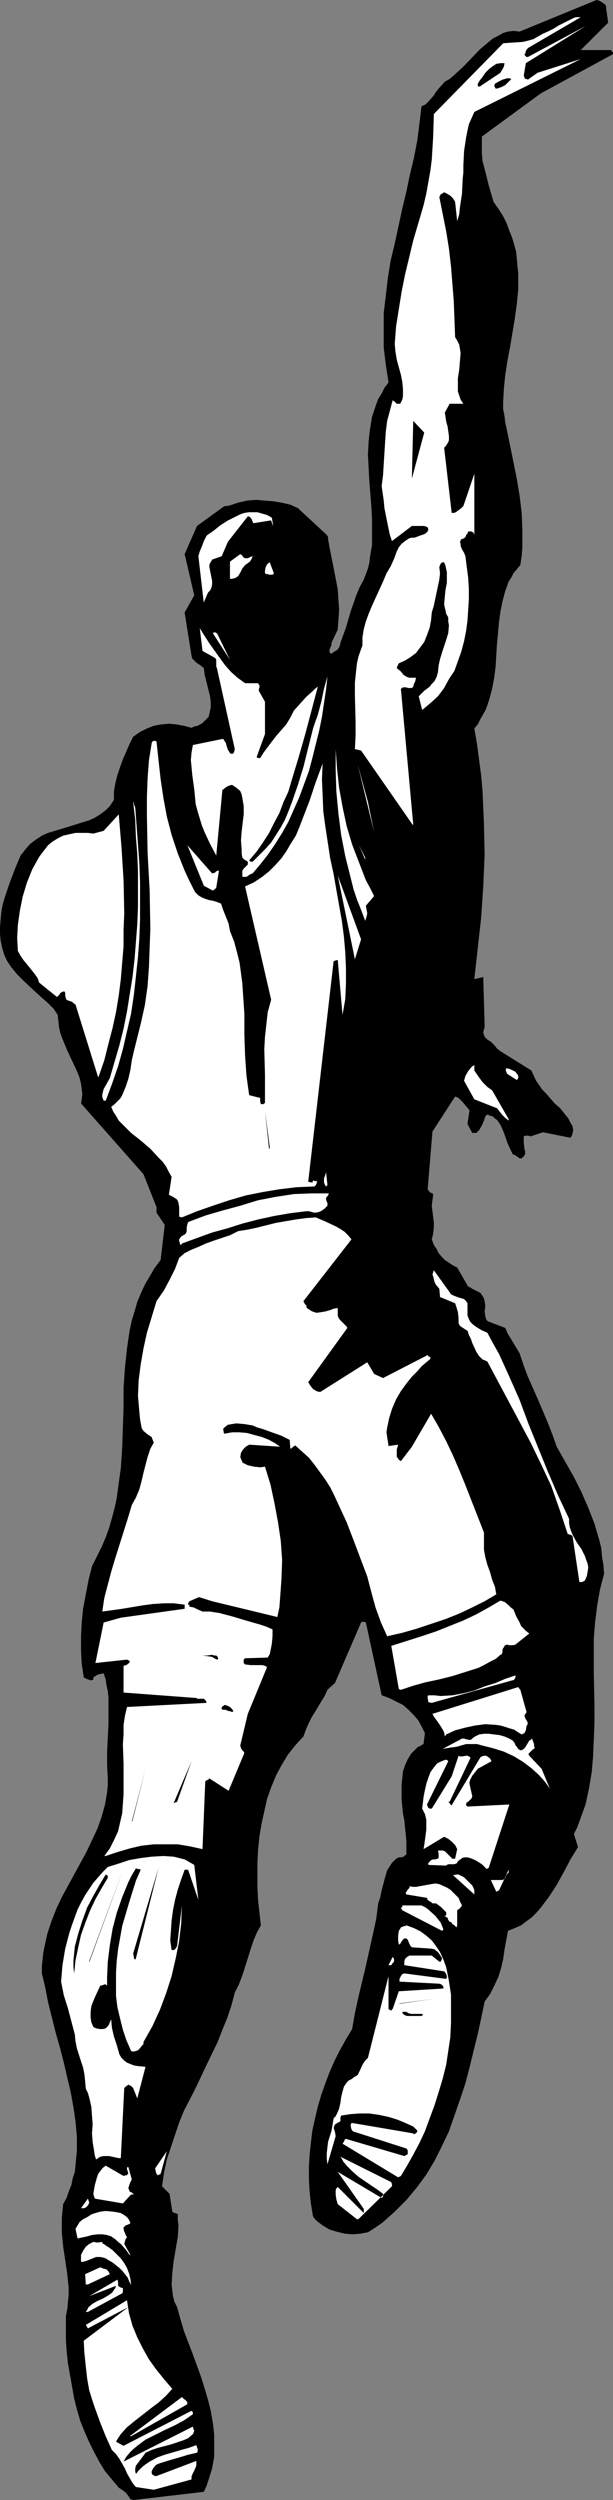
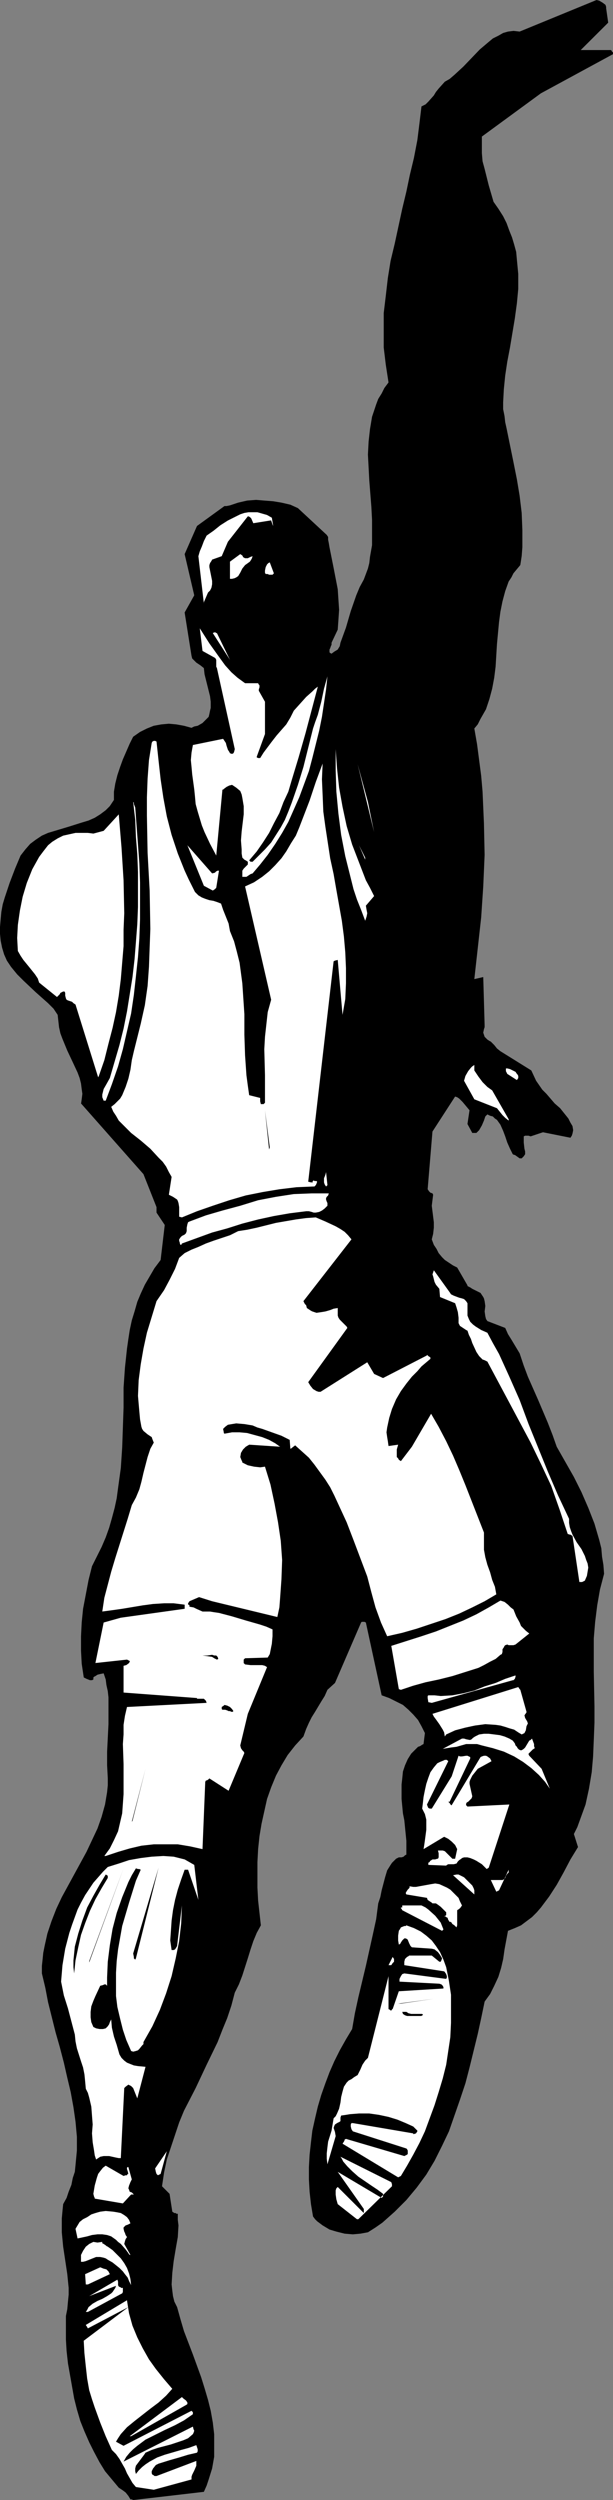
<svg xmlns="http://www.w3.org/2000/svg" xmlns:ns1="http://sodipodi.sourceforge.net/DTD/sodipodi-0.dtd" xmlns:ns2="http://www.inkscape.org/namespaces/inkscape" version="1.0" width="38.183mm" height="155.668mm" id="svg60" ns1:docname="Player 13.wmf">
  <rect width="100%" height="100%" fill="#808080" stroke="none" />
  <ns1:namedview id="namedview60" pagecolor="#ffffff" bordercolor="#000000" borderopacity="0.25" ns2:showpageshadow="2" ns2:pageopacity="0.0" ns2:pagecheckerboard="0" ns2:deskcolor="#d1d1d1" ns2:document-units="mm" />
  <defs id="defs1">
    <pattern id="WMFhbasepattern" patternUnits="userSpaceOnUse" width="6" height="6" x="0" y="0" />
  </defs>
  <path style="fill:#000000;fill-opacity:1;fill-rule:evenodd;stroke:none" d="m 31.351,588.353 16.645,-1.939 0.646,-1.454 0.485,-1.454 0.808,-2.585 0.485,-2.747 v -2.747 -2.585 l -0.323,-2.747 -0.485,-2.747 -0.646,-2.585 -0.808,-2.747 -0.808,-2.585 -1.939,-5.333 -2.101,-5.494 -0.808,-2.747 -0.808,-2.909 -0.646,-1.293 -0.323,-1.293 -0.162,-1.293 -0.162,-1.454 0.162,-2.747 0.323,-2.747 0.485,-2.909 0.485,-2.747 0.162,-2.747 -0.162,-1.293 v -1.454 h -0.323 l -0.162,-0.162 v 0 h -0.323 l -0.485,-0.323 -0.646,-4.201 -1.778,-1.778 0.485,-3.232 0.646,-3.07 0.97,-2.909 0.97,-2.909 0.97,-2.909 1.131,-2.747 2.747,-5.333 2.586,-5.494 2.586,-5.332 1.131,-2.909 1.131,-2.747 0.97,-2.909 0.808,-3.07 0.97,-1.939 0.808,-2.101 1.293,-4.04 0.646,-2.101 0.646,-1.939 0.808,-1.939 0.97,-1.778 -0.323,-2.909 -0.323,-2.909 -0.162,-3.07 v -2.909 -3.07 l 0.162,-3.07 0.323,-3.07 0.485,-2.909 0.646,-2.909 0.646,-2.909 0.97,-2.747 1.131,-2.747 1.293,-2.424 1.454,-2.424 1.778,-2.262 1.939,-2.101 0.646,-1.778 0.646,-1.454 0.646,-1.293 0.808,-1.293 1.454,-2.424 0.808,-1.293 0.646,-1.454 1.778,-1.616 6.141,-14.22 0.162,-0.162 h 0.323 0.323 l 0.323,0.162 3.717,17.129 1.778,0.646 1.616,0.808 1.616,0.808 1.293,1.131 1.131,1.131 1.131,1.293 0.808,1.454 0.808,1.616 -0.323,2.585 -0.323,0.162 -0.485,0.323 -0.485,0.162 -0.485,0.485 -1.131,1.131 -0.808,1.293 -0.646,1.454 -0.485,1.454 -0.162,1.616 -0.162,1.454 v 1.778 1.616 l 0.323,3.393 0.323,1.616 0.162,1.616 0.323,3.232 v 1.778 1.454 l -0.323,0.162 -0.323,0.323 -0.485,0.162 H 93.893 l -0.646,0.323 -0.485,0.485 -0.485,0.485 -0.323,0.485 -0.808,1.293 -0.485,1.616 -0.808,3.07 -0.323,1.616 -0.485,1.454 -0.485,3.717 -0.808,3.717 -1.616,7.272 -1.778,7.433 -0.808,3.717 -0.646,3.717 -1.454,2.424 -1.454,2.585 -1.293,2.585 -1.131,2.585 -0.97,2.585 -0.97,2.747 -0.808,2.747 -0.646,2.747 -0.646,2.909 -0.323,2.747 -0.323,2.909 -0.162,2.909 v 2.909 l 0.162,2.909 0.323,2.909 0.485,2.909 0.485,0.646 0.485,0.485 1.293,0.97 1.616,0.97 1.616,0.485 1.939,0.485 1.939,0.162 1.778,-0.162 1.778,-0.323 1.778,-1.131 1.616,-1.131 1.454,-1.293 1.454,-1.293 2.747,-2.747 2.424,-2.909 2.262,-3.07 1.939,-3.232 1.778,-3.555 1.616,-3.393 1.293,-3.717 1.293,-3.717 1.293,-3.878 0.97,-3.717 1.939,-7.918 0.808,-3.717 0.808,-3.878 1.293,-1.778 0.97,-1.939 0.97,-2.101 0.646,-2.101 0.485,-2.101 0.323,-2.262 0.808,-4.363 1.616,-0.646 1.454,-0.646 1.293,-0.97 1.293,-0.97 1.131,-1.131 0.97,-1.131 1.939,-2.585 1.778,-2.747 1.616,-2.909 1.616,-3.07 1.778,-2.909 -0.97,-3.07 0.808,-1.616 0.646,-1.778 0.646,-1.778 0.646,-1.778 0.808,-3.717 0.646,-3.878 0.323,-3.717 0.162,-3.878 0.162,-4.04 v -3.878 l -0.162,-8.08 v -3.878 -4.04 l 0.323,-3.878 0.485,-3.878 0.646,-3.717 0.97,-3.717 -0.162,-2.101 -0.323,-1.939 -0.162,-1.939 -0.485,-1.939 -1.131,-3.878 -1.454,-3.717 -1.616,-3.717 -1.778,-3.555 -4.04,-7.11 -0.97,-2.747 -1.131,-2.909 -2.262,-5.333 -2.424,-5.494 -0.97,-2.585 -0.97,-2.909 -0.97,-1.616 -0.97,-1.616 -0.808,-1.293 -0.646,-1.454 -4.202,-1.616 -0.323,-0.485 -0.162,-0.646 -0.162,-1.131 0.162,-1.293 -0.162,-1.131 -0.162,-0.646 -0.162,-0.323 -0.646,-0.97 -0.97,-0.485 -0.97,-0.485 -0.485,-0.323 -0.323,-0.162 -0.323,-0.162 v -0.162 l -2.424,-4.201 -0.97,-0.485 -0.97,-0.646 -0.97,-0.646 -0.646,-0.646 -0.808,-0.97 -0.485,-0.97 -0.646,-0.97 -0.485,-1.293 0.323,-1.293 0.162,-1.454 v -1.293 l -0.162,-1.293 -0.323,-2.585 0.162,-1.293 0.162,-1.293 -0.162,-0.323 -0.485,-0.162 -0.323,-0.323 -0.323,-0.485 1.131,-13.574 5.333,-8.241 0.485,0.162 0.485,0.323 0.808,0.808 0.808,0.97 0.808,0.97 -0.485,3.232 1.131,2.101 h 0.485 0.485 l 0.323,-0.323 0.323,-0.323 0.646,-1.131 0.485,-1.131 0.162,-0.485 0.162,-0.485 0.162,-0.162 0.323,-0.323 0.646,0.323 0.646,0.162 0.485,0.485 0.485,0.323 0.808,1.131 0.646,1.454 0.485,1.293 0.485,1.454 0.646,1.454 0.646,1.293 0.323,0.162 h 0.162 l 1.131,0.808 h 0.485 l 0.485,-0.485 0.323,-0.485 v -0.646 l -0.162,-0.646 -0.162,-1.454 v -0.808 -0.646 l 0.323,-0.162 h 0.808 l 0.485,0.162 2.909,-0.97 6.464,1.293 0.323,-0.485 0.162,-0.485 0.162,-0.808 -0.162,-0.97 -0.485,-0.808 -0.485,-0.97 -0.646,-0.808 -1.293,-1.616 -1.293,-1.131 -0.97,-1.131 -0.97,-1.131 -0.97,-0.97 -1.454,-2.101 -1.131,-2.424 -7.272,-4.525 -0.808,-0.646 -0.646,-0.808 -0.808,-0.808 -0.323,-0.162 -0.485,-0.323 -0.646,-0.646 -0.162,-0.485 -0.162,-0.485 0.162,-0.808 0.162,-0.485 v -0.485 l -0.323,-11.311 -2.101,0.485 0.808,-7.272 0.808,-7.272 0.485,-7.272 0.323,-7.433 -0.162,-7.433 -0.323,-7.433 -0.323,-3.717 -0.97,-7.433 -0.646,-3.717 0.808,-0.97 0.646,-1.293 0.646,-1.131 0.646,-1.131 0.808,-2.424 0.646,-2.424 0.485,-2.585 0.323,-2.585 0.323,-5.333 0.485,-5.171 0.323,-2.424 0.485,-2.424 0.646,-2.424 0.808,-2.262 0.646,-0.97 0.485,-0.97 0.808,-0.97 0.808,-0.97 0.323,-2.101 0.162,-2.101 v -4.04 l -0.162,-4.04 -0.485,-4.04 -0.646,-3.878 -0.808,-4.04 -1.616,-7.918 -0.323,-1.454 -0.162,-1.454 -0.323,-1.616 v -1.616 l 0.162,-3.07 0.323,-3.232 0.485,-3.232 0.646,-3.393 1.131,-6.787 0.485,-3.555 0.323,-3.393 v -3.555 l -0.323,-3.393 -0.162,-1.778 -0.485,-1.778 -0.485,-1.616 -0.646,-1.616 -0.646,-1.778 -0.808,-1.616 -1.131,-1.778 -1.131,-1.616 -1.131,-3.878 -0.97,-3.878 -0.485,-1.778 -0.162,-1.939 v -1.939 -1.939 l 13.898,-10.18 16.969,-9.211 v -0.323 -0.162 h -0.162 l -0.162,-0.323 -0.162,-0.162 h -7.111 L 143.182,5.333 142.698,1.939 V 1.616 L 142.536,1.131 141.89,0.646 141.082,0.162 140.435,0 122.335,7.433 l -1.454,-0.162 -1.293,0.162 -1.131,0.323 -1.131,0.646 -1.293,0.646 -0.97,0.808 -2.101,1.778 -3.879,4.04 -2.101,1.939 -1.131,0.97 -1.131,0.646 -1.454,1.616 -0.646,0.808 -0.485,0.808 -1.293,1.454 -0.646,0.646 -0.97,0.485 -0.485,4.04 -0.485,3.878 -0.808,4.201 -0.97,4.04 -0.808,3.878 -0.97,4.04 -1.778,8.241 -0.97,4.04 -0.646,4.04 -0.485,4.201 -0.485,4.04 v 4.04 4.04 l 0.485,4.04 0.646,4.201 -0.97,1.293 -0.646,1.293 -0.808,1.293 -0.485,1.293 -0.485,1.454 -0.485,1.454 -0.485,2.909 -0.323,2.909 -0.162,3.07 0.162,3.07 0.162,3.07 0.485,6.14 0.162,3.07 v 3.07 2.909 l -0.485,2.747 -0.162,1.454 -0.323,1.293 -0.485,1.293 -0.485,1.293 -0.97,1.778 -0.808,1.939 -1.293,3.717 -1.131,3.878 -1.293,3.555 -0.162,0.808 -0.485,0.808 -0.808,0.485 -0.646,0.485 -0.323,-0.162 -0.162,-0.162 v -0.323 -0.323 l 0.162,-0.323 0.162,-0.485 0.162,-0.323 v -0.485 l 1.454,-3.07 0.162,-2.262 0.162,-2.424 -0.162,-2.424 -0.162,-2.424 -0.97,-5.009 -0.97,-4.848 -0.162,-0.97 -0.162,-0.808 v -0.646 l -0.323,-0.485 -6.787,-6.302 -1.778,-0.808 -2.101,-0.485 -1.939,-0.323 -2.101,-0.162 -1.939,-0.162 -2.101,0.162 -2.101,0.485 -1.939,0.646 -0.808,0.162 h -0.485 l -6.464,4.686 -2.909,6.625 2.262,9.695 -2.262,4.04 1.616,10.18 0.162,0.646 0.323,0.323 0.646,0.646 0.97,0.646 0.808,0.646 0.162,1.454 0.323,1.293 0.323,1.293 0.323,1.293 0.323,1.293 0.162,1.293 v 1.454 l -0.162,0.646 -0.162,0.808 -0.162,0.646 -0.485,0.485 -0.485,0.485 -0.485,0.485 -1.131,0.646 -0.808,0.162 -0.646,0.323 -1.778,-0.485 -1.778,-0.323 -1.778,-0.162 -1.778,0.162 -1.778,0.323 -1.616,0.646 -1.616,0.808 -1.616,1.131 -0.808,1.616 -1.616,3.717 -0.646,1.778 -0.646,1.939 -0.485,1.939 -0.323,1.939 v 1.939 l -0.97,1.454 -0.97,0.97 -1.293,0.97 -1.293,0.808 -1.454,0.646 -1.616,0.485 -3.071,0.97 -3.232,0.97 -1.616,0.485 -1.454,0.646 -1.454,0.97 -1.293,0.97 -1.131,1.293 -1.131,1.454 -1.293,3.07 -1.293,3.393 -1.131,3.393 -0.485,1.616 -0.323,1.778 -0.162,1.778 L 0,218.148 v 1.616 l 0.162,1.616 0.323,1.616 0.485,1.616 0.646,1.454 0.97,1.454 1.454,1.778 1.454,1.454 2.909,2.747 2.909,2.585 1.293,1.293 0.97,1.454 0.162,1.454 0.162,1.454 0.323,1.454 0.485,1.293 1.131,2.747 1.293,2.747 1.131,2.424 0.485,1.293 0.323,1.293 0.162,1.293 0.162,1.131 -0.162,1.293 -0.162,1.131 v -0.162 l 14.706,16.644 3.071,7.756 v 1.293 l 1.939,2.909 -0.97,8.241 -1.454,1.939 -1.131,1.939 -1.131,1.939 -0.97,2.101 -0.808,1.939 -0.646,2.262 -0.646,2.101 -0.485,2.262 -0.323,2.101 -0.323,2.262 -0.485,4.525 -0.323,4.686 v 4.686 l -0.323,9.372 -0.323,4.848 -0.646,4.686 -0.323,2.424 -0.485,2.262 -0.646,2.424 -0.646,2.262 -0.808,2.262 -0.97,2.262 -1.131,2.262 -1.131,2.262 -0.808,3.232 -0.646,3.393 -0.646,3.393 -0.323,3.232 -0.162,3.232 v 3.393 l 0.162,3.07 0.485,3.232 0.323,0.162 0.323,0.162 0.808,0.323 h 0.485 l 0.323,-0.162 v -0.485 l 0.162,-0.162 0.323,-0.162 0.485,-0.323 0.646,-0.162 0.808,-0.162 0.485,1.454 0.162,1.293 0.323,1.454 0.162,1.454 v 3.07 3.232 l -0.323,6.464 v 3.232 l 0.162,3.07 v 1.616 l -0.162,1.616 -0.485,2.909 -0.808,2.909 -0.97,2.747 -1.293,2.747 -1.293,2.747 -2.909,5.332 -2.909,5.333 -1.293,2.747 -1.131,2.909 -0.97,2.909 -0.646,2.909 -0.323,1.616 -0.162,1.616 -0.162,1.454 v 1.778 l 0.808,3.393 0.646,3.393 1.778,7.11 0.97,3.393 0.97,3.717 0.808,3.555 0.808,3.393 0.646,3.555 0.485,3.393 0.323,3.555 v 3.232 l -0.323,3.393 -0.162,1.616 -0.485,1.454 -0.323,1.616 -0.646,1.616 -0.485,1.454 -0.808,1.454 -0.162,1.616 -0.162,1.778 v 1.616 1.616 l 0.323,3.393 0.485,3.232 0.485,3.232 0.323,3.232 v 1.616 l -0.162,1.616 -0.162,1.778 -0.323,1.616 v 2.747 2.747 l 0.162,2.747 0.323,2.909 0.485,2.747 0.485,2.747 0.485,2.747 0.646,2.585 0.808,2.747 0.97,2.424 1.131,2.585 1.131,2.262 1.293,2.424 1.293,2.101 1.616,1.939 1.616,1.939 0.97,0.646 0.646,0.485 0.646,0.808 0.485,0.808 h 0.323 z" id="path1" />
  <path style="fill:#ffffff;fill-opacity:1;fill-rule:evenodd;stroke:none" d="m 36.2,585.929 8.888,-2.424 v -0.646 l 0.162,-0.485 0.485,-0.97 0.485,-1.131 v -0.485 -0.646 l -9.373,3.555 H 36.361 l -0.162,-0.162 -0.323,-0.162 -0.162,-0.323 v -0.485 l 0.162,-0.323 0.162,-0.323 0.646,-0.808 0.323,-0.162 0.323,-0.162 2.586,-0.808 2.262,-0.646 2.101,-0.646 2.101,-0.485 0.162,-0.323 v -0.485 l -0.162,-0.485 -0.162,-0.485 -1.778,0.646 -1.778,0.485 -3.879,1.131 -1.778,0.646 -1.778,0.97 -0.97,0.646 -0.808,0.646 -0.808,0.808 -0.646,0.808 -0.162,-0.646 v -0.646 l 0.162,-0.646 0.485,-0.646 0.485,-0.646 0.485,-0.646 0.485,-0.646 0.323,-0.485 1.454,-0.646 1.454,-0.485 3.071,-0.808 1.454,-0.485 1.454,-0.485 1.131,-0.485 1.131,-0.97 0.162,-0.323 0.162,-0.485 -0.162,-0.323 -0.162,-0.646 -16.322,8.241 0.646,-1.131 0.808,-0.97 0.808,-0.808 0.97,-0.808 1.939,-1.454 2.262,-1.131 2.262,-1.131 2.424,-1.131 2.101,-1.131 2.101,-1.454 v -0.485 l -0.162,-0.162 -0.162,-0.162 -15.999,8.241 -1.778,-0.97 0.485,-0.808 0.646,-0.97 1.454,-1.616 1.778,-1.454 3.717,-2.909 1.939,-1.454 1.778,-1.616 1.454,-1.616 -1.939,-2.262 -1.939,-2.424 -1.616,-2.262 -1.454,-2.585 -1.293,-2.585 -1.131,-2.747 -0.808,-2.909 -0.485,-3.07 -9.696,5.817 0.323,0.485 0.162,0.323 9.535,-5.009 -10.504,7.918 0.162,2.909 0.323,3.07 0.323,2.909 0.485,2.747 0.646,2.101 0.646,1.939 0.646,1.778 0.646,1.778 1.293,3.232 1.454,3.232 0.97,0.97 0.808,1.131 1.293,2.262 0.485,1.131 0.646,1.131 0.646,1.131 0.808,0.97 z" id="path2" />
  <path style="fill:#ffffff;fill-opacity:1;fill-rule:evenodd;stroke:none" d="m 30.867,573.325 13.09,-7.433 0.162,-0.162 v -0.323 l -0.323,-0.485 -0.646,-0.485 -0.323,-0.323 -12.282,9.211 z" id="path3" />
  <path style="fill:#ffffff;fill-opacity:1;fill-rule:evenodd;stroke:none" d="m 20.685,544.077 7.757,-4.201 0.323,-0.162 0.162,-0.323 v -0.485 -0.485 H 28.766 28.604 28.443 v -0.162 h -0.162 l -0.323,-0.162 -0.162,-0.323 v -0.808 l -0.162,-0.485 -6.626,3.878 6.303,-2.424 -0.162,0.485 -0.323,0.485 -0.323,0.485 -0.323,0.323 -0.97,0.646 -1.131,0.646 -1.131,0.485 -1.131,0.646 -0.97,0.808 -0.323,0.646 -0.323,0.485 z" id="path4" />
  <path style="fill:#ffffff;fill-opacity:1;fill-rule:evenodd;stroke:none" d="m 30.867,537.775 -0.162,-1.454 -0.323,-1.293 -0.485,-1.293 -0.646,-1.131 -0.808,-1.131 -0.97,-0.97 -0.97,-0.97 -1.131,-0.808 -0.323,-0.162 -0.162,-0.162 -0.485,-0.323 -0.323,-0.162 V 527.595 l -1.131,0.162 -0.97,-0.162 -0.97,0.485 -0.808,0.646 -0.646,0.97 -0.485,0.97 v 1.616 h 0.485 l 0.646,-0.162 0.808,-0.323 1.616,-0.646 h 0.97 l 0.808,0.162 0.485,0.162 0.485,0.323 1.131,0.646 0.808,0.646 0.808,0.646 0.808,0.808 0.485,0.646 0.646,0.808 0.323,0.808 z" id="path5" />
  <path style="fill:#ffffff;fill-opacity:1;fill-rule:evenodd;stroke:none" d="m 20.685,537.614 5.171,-2.424 -0.162,-0.323 -0.162,-0.323 -0.485,-0.485 -0.646,-0.162 -0.808,-0.323 -3.555,1.616 0.162,2.424 z" id="path6" />
  <path style="fill:#ffffff;fill-opacity:1;fill-rule:evenodd;stroke:none" d="m 30.705,530.665 -1.454,-2.585 0.162,-0.646 0.162,-0.485 0.323,-0.485 -0.323,-0.485 -0.162,-0.485 -0.162,-0.323 -0.162,-0.646 v -0.323 l 0.485,-0.485 0.485,-0.162 0.646,-0.323 -0.323,-0.808 -0.485,-0.646 -0.646,-0.485 -0.808,-0.485 -0.808,-0.162 -0.97,-0.162 -1.778,-0.162 -1.293,0.162 -1.131,0.323 -0.97,0.323 -0.97,0.646 -0.97,0.485 -0.808,0.646 -0.485,0.808 -0.485,0.808 0.485,2.262 2.262,-0.485 1.131,-0.323 1.293,-0.162 h 1.131 l 1.131,0.162 0.97,0.323 1.131,0.808 0.485,0.485 0.646,0.485 1.131,1.293 0.485,0.646 0.323,0.485 0.162,0.162 z" id="path7" />
  <path style="fill:#ffffff;fill-opacity:1;fill-rule:evenodd;stroke:none" d="m 84.358,522.262 7.919,-7.756 v -0.485 l -0.162,-0.485 -11.959,-5.979 0.323,0.485 0.323,0.646 0.97,1.131 1.131,1.131 1.454,1.293 3.071,2.101 1.454,0.97 1.293,0.97 v 0.646 l -0.162,0.162 -0.162,0.162 -10.343,-6.14 6.141,8.726 v 0.97 l -6.141,-6.14 -0.323,0.323 -0.162,0.485 v 0.97 l 0.162,1.131 0.323,1.131 4.525,3.555 z" id="path8" />
-   <path style="fill:#ffffff;fill-opacity:1;fill-rule:evenodd;stroke:none" d="m 19.393,519.677 h 0.323 l 0.485,-0.162 0.485,-0.485 0.162,-0.323 0.162,-0.323 -0.162,-0.485 -0.162,-0.485 -1.616,2.262 z" id="path9" />
  <path style="fill:#ffffff;fill-opacity:1;fill-rule:evenodd;stroke:none" d="m 28.927,518.546 1.939,-2.101 h 0.485 0.162 v 0 l -0.162,-0.162 -0.162,-0.162 -0.162,-0.162 -0.485,-0.162 -0.162,-0.485 -0.162,-0.323 0.162,-0.646 0.323,-0.808 0.323,-0.646 -0.808,-2.909 h -0.162 l -0.162,0.162 v 0.323 l 0.162,0.485 0.162,0.646 h -0.162 l -0.162,0.323 h -0.323 l -0.485,0.162 -4.202,-2.424 -0.646,0.485 -0.646,0.808 -0.485,0.646 -0.323,0.97 -0.485,1.778 -0.323,1.939 0.162,0.646 0.162,0.323 v 0.162 z" id="path10" />
  <path style="fill:#ffffff;fill-opacity:1;fill-rule:evenodd;stroke:none" d="m 94.378,512.082 1.454,-2.424 1.454,-2.585 1.454,-2.747 1.293,-2.747 1.131,-3.07 1.131,-3.07 0.97,-3.07 0.97,-3.232 0.808,-3.232 0.485,-3.232 0.485,-3.232 0.162,-3.393 v -3.232 -3.393 l -0.485,-3.232 -0.646,-3.232 -0.646,-1.778 -0.808,-1.778 -0.97,-1.454 -0.97,-1.293 -1.293,-1.131 -1.293,-0.97 -1.616,-0.808 -1.778,-0.646 -0.162,0.162 h -0.323 l -0.808,0.323 -0.162,0.323 -0.323,0.485 -0.162,1.131 v 1.131 l 0.162,0.97 0.323,-0.162 0.162,-0.323 0.323,-0.485 0.485,-0.485 h 0.323 l 0.323,0.162 0.162,0.162 0.323,0.808 0.323,0.646 0.323,0.323 4.687,0.323 0.646,0.162 0.808,0.646 0.485,0.646 0.485,0.808 -0.162,0.485 -0.162,0.323 h -0.323 l -1.778,-1.454 h -5.333 l -0.162,0.162 -0.323,0.162 -0.485,0.485 -0.162,0.646 v 0.808 l 9.373,1.454 0.162,0.162 0.323,0.485 0.162,0.485 v 0.323 l -0.162,0.323 -9.858,-1.293 -0.485,0.162 -0.323,0.485 -0.323,0.646 v 0.646 l 9.373,0.485 0.485,0.162 0.323,0.323 0.162,0.323 v 0.323 l -10.504,0.646 -1.454,4.201 h -0.162 v 0.162 l -0.162,0.162 h -0.162 l -0.162,-0.162 -0.323,-0.162 v -7.756 l -4.848,19.229 -0.323,0.323 -0.323,0.323 -0.646,0.97 -0.485,1.131 -0.646,1.293 -0.808,0.485 -0.646,0.485 -0.646,0.323 -0.485,0.485 -0.323,0.485 -0.323,0.485 -0.323,1.131 -0.323,1.293 -0.162,1.293 -0.323,1.454 -0.485,1.131 -0.323,0.646 -0.485,0.485 -0.485,2.909 -0.808,2.585 -0.162,1.293 -0.162,1.454 v 1.293 l 0.162,1.293 1.939,-6.625 -0.162,-0.97 -0.162,-0.485 -0.162,-0.485 0.162,-0.485 0.162,-0.323 0.485,-0.323 0.646,-0.323 0.162,-0.162 v -0.808 l 0.162,-0.485 1.131,-0.162 0.97,-0.162 2.101,-0.162 h 2.424 l 2.262,0.323 2.262,0.485 2.101,0.646 1.939,0.808 1.778,0.808 0.323,0.323 0.323,0.323 0.162,0.162 0.162,0.162 v 0 0.162 l -0.323,0.485 -0.485,0.162 h -0.162 v -0.162 l -14.221,-2.424 h -0.323 l -0.162,0.323 v 0.162 0.323 l 0.162,0.646 0.323,0.485 12.605,4.04 0.162,0.162 0.162,0.323 v 0.485 0.323 l -0.162,0.162 -0.323,0.162 -0.323,0.162 -13.736,-4.04 -0.323,0.162 v 0.162 l -0.162,0.323 -0.323,0.485 13.09,7.918 z" id="path11" />
  <path style="fill:#ffffff;fill-opacity:1;fill-rule:evenodd;stroke:none" d="m 37.816,511.597 1.454,-5.333 -2.747,4.04 0.162,0.808 0.162,0.485 0.323,0.323 z" id="path12" />
  <path style="fill:#ffffff;fill-opacity:1;fill-rule:evenodd;stroke:none" d="m 23.11,507.881 0.485,-0.323 0.808,-0.162 h 0.646 0.646 l 1.454,0.323 0.808,0.162 h 0.485 l 0.808,-16.482 0.162,-0.162 0.162,-0.162 0.646,-0.485 0.323,0.162 0.323,0.162 0.162,0.162 0.323,0.323 0.97,2.424 1.939,-7.433 -1.778,-0.162 -0.97,-0.162 -0.808,-0.323 -0.808,-0.323 -0.646,-0.485 -0.646,-0.646 -0.485,-0.808 -0.646,-2.262 -0.646,-1.939 -0.485,-2.101 -0.162,-1.939 -0.323,0.646 -0.162,0.485 -0.323,0.485 -0.485,0.485 -0.646,0.162 h -0.808 l -0.808,-0.162 -0.646,-0.323 -0.485,-1.131 -0.162,-1.131 v -1.293 l 0.162,-1.293 0.485,-1.293 0.485,-1.131 1.131,-2.424 0.646,-0.162 0.323,-0.162 h 0.323 l 0.162,0.162 0.162,0.162 v 0.485 0.646 0.485 -3.555 l 0.162,-3.717 0.485,-3.878 0.646,-3.878 0.97,-3.717 1.293,-3.717 1.454,-3.555 0.808,-1.616 0.97,-1.616 0.485,0.162 h 0.323 l 0.323,0.162 -1.131,2.585 -0.808,2.585 -0.808,2.585 -0.808,2.747 -0.808,2.747 -0.485,2.747 -0.485,2.747 -0.323,2.747 -0.162,2.747 v 2.747 2.747 l 0.323,2.585 0.646,2.747 0.646,2.585 0.808,2.424 1.131,2.585 0.485,0.162 0.646,-0.162 0.485,-0.162 0.323,-0.323 0.646,-0.808 0.323,-0.323 v -0.485 l 2.101,-3.717 1.778,-3.878 1.454,-3.878 1.293,-4.04 0.97,-4.201 0.808,-4.04 0.485,-4.201 0.162,-4.201 -1.131,9.534 -0.162,0.323 -0.323,0.485 -0.323,0.162 h -0.485 l -0.323,-2.262 0.162,-2.262 0.162,-2.424 0.323,-2.424 0.485,-2.424 0.646,-2.424 0.808,-2.424 0.808,-2.262 h 0.162 0.162 0.485 l 2.424,7.11 -0.97,-8.241 -1.131,-0.646 -1.131,-0.646 -1.293,-0.323 -1.293,-0.323 -2.424,-0.162 -2.747,0.162 -2.586,0.323 -2.747,0.485 -2.424,0.808 -2.586,0.808 -1.131,1.131 -1.131,1.293 -1.131,1.293 -0.97,1.454 -0.97,1.454 -0.97,1.778 -0.808,1.616 -0.646,1.778 -0.646,1.778 -0.646,1.939 -0.97,3.717 -0.646,3.878 -0.323,3.878 0.646,3.232 0.97,3.07 0.808,3.07 0.808,3.07 0.162,1.616 0.323,1.616 0.97,3.07 0.485,1.454 0.323,1.616 0.162,1.616 0.162,1.778 0.485,0.97 0.323,1.131 0.485,2.101 0.162,2.101 0.162,2.101 -0.162,2.101 0.162,2.101 0.323,1.939 0.162,1.131 0.323,0.97 z" id="path13" />
  <path style="fill:#ffffff;fill-opacity:1;fill-rule:evenodd;stroke:none" d="m 40.401,484.935 2.101,-4.848 z" id="path14" />
  <path style="fill:#000000;fill-opacity:1;fill-rule:evenodd;stroke:none" d="m 96.317,474.432 h 2.909 l 0.162,-0.162 h 0.162 v -0.162 l -0.162,-0.162 h -0.97 -1.616 l -0.646,-0.162 -0.485,-0.323 h -0.97 l 0.162,0.485 0.485,0.323 0.485,0.162 z" id="path15" />
  <path style="fill:#000000;fill-opacity:1;fill-rule:evenodd;stroke:none" d="m 94.378,471.523 7.757,-1.131 -8.403,1.131 z" id="path16" />
  <path style="fill:#000000;fill-opacity:1;fill-rule:evenodd;stroke:none" d="m 17.453,464.413 0.323,-3.07 0.646,-3.07 0.646,-2.909 0.97,-2.747 1.131,-2.909 1.293,-2.747 1.454,-2.585 1.454,-2.424 v -0.485 l -0.162,-0.162 -0.323,-0.162 -1.454,2.424 -1.454,2.585 -1.454,2.747 -1.131,3.07 -0.97,3.07 -0.808,3.07 -0.162,1.616 -0.162,1.616 v 1.616 z" id="path17" />
  <path style="fill:#000000;fill-opacity:1;fill-rule:evenodd;stroke:none" d="m 36.2,461.989 5.495,-22.461 z" id="path18" />
  <path style="fill:#ffffff;fill-opacity:1;fill-rule:evenodd;stroke:none" d="m 92.115,462.474 0.323,-0.485 0.323,-0.323 v -0.323 -0.323 l -0.323,-0.485 -0.97,1.939 z" id="path19" />
  <path style="fill:#000000;fill-opacity:1;fill-rule:evenodd;stroke:none" d="m 21.009,461.504 8.08,-21.815 -8.08,22.138 z" id="path20" />
  <path style="fill:#000000;fill-opacity:1;fill-rule:evenodd;stroke:none" d="m 31.998,460.858 5.333,-21.33 -5.979,20.199 0.162,0.808 v 0.323 l 0.323,0.323 z" id="path21" />
  <path style="fill:#ffffff;fill-opacity:1;fill-rule:evenodd;stroke:none" d="m 104.074,454.394 0.323,-0.323 -0.323,-0.808 -0.323,-0.808 -0.646,-0.808 -0.646,-0.808 -1.616,-1.454 -0.646,-0.485 -0.97,-0.485 H 97.933 96.802 95.67 94.701 v 0.323 0.162 h -0.323 v 0 0.162 l 0.162,0.162 0.162,0.323 z" id="path22" />
  <path style="fill:#ffffff;fill-opacity:1;fill-rule:evenodd;stroke:none" d="m 107.629,453.101 v -3.555 l 0.485,-0.323 0.323,-0.323 0.323,-0.485 -0.485,-0.97 -0.323,-0.808 -0.646,-0.646 -0.646,-0.646 -0.646,-0.646 -0.808,-0.485 -1.778,-0.808 -0.97,-0.162 -0.97,0.162 -1.778,0.323 -1.778,0.323 h -0.646 l -0.97,-0.162 0.162,0.162 -0.162,0.323 -0.323,0.323 -0.323,0.485 -0.162,0.323 0.162,0.323 4.848,0.808 0.162,0.485 0.485,0.323 0.485,0.323 0.162,0.162 h 0.323 0.485 l 0.485,0.323 0.646,0.485 0.646,0.646 0.646,0.646 v 0.646 l -0.162,0.162 -0.323,0.162 h 0.323 l 0.162,0.162 0.323,0.162 0.162,0.485 0.323,0.485 h 0.323 l 0.323,0.485 0.485,0.323 0.485,0.485 z" id="path23" />
  <path style="fill:#ffffff;fill-opacity:1;fill-rule:evenodd;stroke:none" d="m 111.669,445.507 v -0.646 l -0.162,-0.485 -0.323,-0.646 -0.97,-0.97 -0.97,-0.97 -1.293,-0.646 h -0.485 l -0.808,0.162 5.01,4.525 z" id="path24" />
  <path style="fill:#ffffff;fill-opacity:1;fill-rule:evenodd;stroke:none" d="m 117.487,444.86 2.262,-4.848 v 0.646 l -0.323,0.323 -0.323,0.485 -0.162,0.485 -0.323,0.323 -0.323,0.162 h -0.808 -0.485 -0.485 -0.97 l 1.293,2.747 z" id="path25" />
  <path style="fill:#ffffff;fill-opacity:1;fill-rule:evenodd;stroke:none" d="m 115.063,439.528 4.848,-14.866 -9.858,0.485 -0.323,-0.323 v -0.323 l 0.162,-0.323 0.323,-0.162 0.485,-0.485 0.323,-0.323 0.162,-0.485 -0.646,-2.909 v -0.485 l 0.162,-0.485 0.485,-0.97 1.293,-1.616 3.232,-1.778 -0.162,-0.323 -0.162,-0.323 -0.646,-0.485 -0.323,-0.162 h -0.485 l -0.485,0.162 -0.323,0.162 -6.787,11.311 v 0 h -0.162 l -0.323,-0.485 -0.323,-0.323 h 0.162 0.162 l 4.848,-10.18 v -0.323 l -0.323,-0.162 -0.323,-0.162 h -0.323 l -0.97,0.162 h -0.485 l -0.323,-0.162 -1.616,4.848 -4.687,7.595 h -0.485 l -0.323,-0.162 -0.162,-0.323 -0.162,-0.485 5.01,-10.18 -0.323,-0.323 h -0.162 -0.323 l -0.323,0.162 -0.808,0.323 -0.646,0.323 -0.808,0.97 -0.808,1.131 -0.485,1.293 -0.485,1.454 -0.323,1.454 -0.323,1.616 -0.162,1.454 -0.162,1.293 0.646,1.293 0.323,1.293 v 1.131 1.293 l -0.323,2.424 -0.162,1.131 -0.162,0.97 4.848,-2.909 0.97,0.485 0.808,0.646 0.808,0.808 0.485,0.97 -0.485,2.262 h -0.485 -0.162 l -0.485,-0.485 -0.485,-0.485 -0.485,-0.485 -0.323,-0.323 -0.485,-0.162 h -0.646 -0.485 l 0.162,0.646 v 0.97 l -0.162,0.323 h -0.162 l -0.485,0.162 h -0.646 l -0.485,0.323 -0.162,0.162 v 0.162 h -0.162 l -0.162,0.162 v 0.162 0.323 l 4.202,0.162 0.162,-0.162 0.323,-0.162 h 0.646 0.646 l 0.646,-0.162 0.323,-0.485 0.323,-0.323 0.485,-0.323 0.162,-0.162 0.485,-0.162 h 0.808 l 0.646,0.162 0.808,0.323 0.646,0.323 1.293,0.808 1.131,1.131 z" id="path26" />
  <path style="fill:#ffffff;fill-opacity:1;fill-rule:evenodd;stroke:none" d="m 24.887,436.781 2.909,-0.97 2.747,-0.808 2.747,-0.646 2.909,-0.323 h 2.909 2.747 l 2.909,0.485 2.909,0.646 0.646,-15.836 0.162,-0.323 h 0.162 l 0.323,-0.162 0.323,-0.323 4.525,2.909 3.717,-8.888 -0.162,-0.323 -0.323,-0.323 -0.323,-0.485 -0.162,-0.646 1.778,-7.433 4.525,-10.988 -0.485,-0.323 -0.646,-0.162 h -1.293 -1.454 l -1.293,-0.162 -0.323,-0.323 v -0.485 -0.323 l 0.323,-0.323 5.333,-0.162 0.485,-0.808 0.162,-0.808 0.323,-1.616 0.162,-1.778 v -1.616 l -1.454,-0.646 -1.454,-0.485 -3.394,-0.97 -3.232,-0.97 -3.071,-0.808 -1.131,-0.162 -0.97,-0.162 H 47.674 l -1.454,-0.646 -0.646,-0.323 -0.97,-0.162 v -0.323 l -0.162,-0.162 h -0.162 v -0.162 -0.162 l 0.323,-0.485 2.262,-0.97 3.071,0.97 15.353,3.717 0.485,-2.262 0.162,-2.101 0.323,-4.525 0.162,-4.525 -0.323,-4.525 -0.646,-4.363 -0.808,-4.363 -0.97,-4.525 -1.293,-4.201 -1.131,0.162 -1.454,-0.162 -1.454,-0.323 -1.293,-0.646 v -0.162 l -0.162,-0.323 -0.323,-0.808 0.162,-0.97 0.485,-0.808 0.646,-0.646 0.808,-0.485 7.272,0.485 -1.131,-0.808 -1.454,-0.808 -1.616,-0.646 -1.778,-0.485 -1.778,-0.485 -1.778,-0.162 h -1.778 l -1.778,0.323 -0.162,-0.162 v -0.162 l -0.162,-0.808 0.485,-0.485 0.646,-0.485 0.97,-0.162 0.97,-0.162 1.939,0.162 1.939,0.323 1.131,0.485 1.131,0.323 2.262,0.808 2.262,0.808 0.97,0.485 0.97,0.485 0.162,2.101 0.323,-0.162 0.162,-0.162 0.646,-0.485 1.616,1.454 1.616,1.454 1.293,1.616 1.293,1.778 1.293,1.778 1.131,1.778 0.97,1.939 0.97,2.101 1.939,4.201 1.616,4.201 3.232,8.564 0.97,3.717 0.97,3.555 1.293,3.555 1.454,3.232 3.555,-0.808 3.394,-0.97 3.394,-1.131 3.394,-1.131 3.232,-1.293 3.071,-1.454 2.909,-1.454 2.747,-1.616 -0.323,-1.778 -0.646,-1.616 -0.485,-1.778 -0.646,-1.778 -0.485,-1.778 -0.323,-1.778 v -1.939 -2.101 l -1.454,-3.717 -2.909,-7.433 -1.454,-3.555 -1.454,-3.393 -1.616,-3.393 -1.778,-3.393 -1.778,-3.07 -4.525,7.756 -2.586,3.393 -0.485,-0.323 -0.162,-0.323 -0.323,-0.323 v -0.646 -1.131 l 0.323,-1.131 -2.262,0.323 -0.162,-1.131 -0.162,-0.97 -0.162,-1.131 0.162,-1.131 0.485,-2.262 0.646,-2.101 0.97,-2.262 1.131,-1.939 1.293,-1.778 1.293,-1.616 0.646,-0.646 0.646,-0.646 0.97,-1.131 2.101,-1.778 v -0.162 -0.162 l -0.485,-0.323 -0.162,-0.162 -0.162,-0.162 v 0 0.162 l -10.343,5.332 -2.101,-0.97 -1.616,-2.747 -10.989,6.948 h -0.485 l -0.485,-0.162 -0.808,-0.485 -0.646,-0.808 -0.485,-0.808 9.212,-12.766 -0.162,-0.323 -0.323,-0.323 -0.646,-0.646 -0.646,-0.646 -0.323,-0.485 -0.162,-0.485 v -1.778 l -0.97,0.162 -0.808,0.323 -1.131,0.323 -0.97,0.162 -1.131,0.162 -0.97,-0.323 -0.323,-0.162 -0.97,-0.646 -0.162,-0.646 -0.323,-0.323 -0.162,-0.323 -0.162,-0.323 v 0 l 11.312,-14.543 -0.808,-0.97 -0.808,-0.808 -0.97,-0.646 -1.131,-0.646 -2.424,-1.131 -1.131,-0.485 -1.131,-0.485 -2.262,0.162 -2.424,0.323 -4.687,0.808 -4.525,1.131 -2.262,0.485 -2.101,0.323 -1.939,0.97 -1.939,0.646 -1.939,0.646 -1.778,0.646 -1.778,0.808 -1.616,0.646 -1.616,0.808 -1.293,1.131 -0.97,2.585 -1.293,2.585 -1.293,2.424 -1.778,2.585 -1.131,3.717 -1.131,3.717 -0.808,3.717 -0.646,3.717 -0.485,3.717 -0.162,3.717 0.323,3.717 0.162,1.778 0.323,1.778 0.162,0.485 0.323,0.485 0.97,0.808 0.97,0.646 0.162,0.485 0.323,0.808 -0.808,1.454 -0.646,1.939 -0.97,3.717 -0.485,2.101 -0.485,1.778 -0.808,1.939 -0.97,1.778 -0.97,3.232 -0.97,3.07 -1.939,6.14 -0.97,3.232 -0.808,3.07 -0.808,3.07 -0.485,3.232 2.424,-0.323 2.262,-0.323 4.848,-0.808 2.424,-0.323 2.586,-0.162 h 2.262 l 2.586,0.323 v 0.97 l -15.029,2.101 -4.04,1.131 -1.939,9.534 7.434,-0.808 0.323,0.162 0.323,0.162 v 0.162 l -0.162,0.323 -0.646,0.485 -0.646,0.162 v 6.302 l 17.292,1.293 v 0.162 h 1.293 0.323 l 0.162,0.162 0.323,0.323 0.162,0.485 -18.746,0.97 -0.485,2.101 -0.323,2.101 v 2.262 l -0.162,2.262 0.162,4.686 v 4.686 2.424 l -0.162,2.262 -0.162,2.262 -0.485,2.101 -0.485,2.101 -0.97,2.101 -0.97,1.939 -1.293,1.778 z" id="path27" />
  <path style="fill:#000000;fill-opacity:1;fill-rule:evenodd;stroke:none" d="m 31.19,428.54 3.071,-12.281 -3.232,12.443 z" id="path28" />
-   <path style="fill:#000000;fill-opacity:1;fill-rule:evenodd;stroke:none" d="m 41.694,424.015 3.394,-9.534 -4.202,9.857 z" id="path29" />
  <path style="fill:#ffffff;fill-opacity:1;fill-rule:evenodd;stroke:none" d="m 129.446,420.945 -1.939,-4.686 -2.909,-3.07 -0.162,-0.323 v -0.162 l 0.485,-0.485 0.485,-0.485 0.485,-0.323 -0.162,-0.485 v -0.485 l -0.485,-1.293 -0.323,0.323 -0.323,0.162 -0.485,0.808 -0.485,0.808 -0.323,0.323 -0.485,0.323 h -0.323 l -0.323,-0.162 -0.323,-0.323 -0.162,-0.323 -0.323,-0.323 -0.162,-0.485 -0.485,-0.646 -0.808,-0.485 -1.131,-0.485 -1.131,-0.323 -1.293,-0.162 -1.293,-0.162 h -1.131 l -1.131,0.162 -0.97,0.485 -0.485,0.323 -0.323,0.323 -0.323,0.162 h -0.162 l -0.808,-0.162 -0.485,-0.162 h -0.485 l -4.525,2.424 0.97,-0.162 0.97,-0.162 1.293,-0.162 1.131,-0.323 1.131,-0.323 h 1.293 1.293 l 1.131,0.323 1.293,0.323 1.293,0.323 2.586,0.808 2.424,1.131 2.101,1.293 1.939,1.454 1.778,1.616 1.454,1.616 z" id="path30" />
  <path style="fill:#ffffff;fill-opacity:1;fill-rule:evenodd;stroke:none" d="m 105.044,408.179 2.101,-0.97 2.424,-0.646 2.262,-0.485 2.424,-0.323 2.424,0.162 1.131,0.162 1.131,0.323 0.97,0.323 1.131,0.323 0.97,0.646 0.808,0.485 0.323,-0.162 0.323,-0.162 0.323,-0.646 0.162,-0.97 0.323,-0.646 -0.162,-0.485 -0.485,-0.808 -0.162,-0.646 0.162,-0.162 v -0.162 0 h 0.162 v -0.162 l 0.162,-0.162 v -0.162 l -1.454,-5.171 -0.162,-0.162 -0.323,-0.485 -20.201,6.302 0.323,0.646 0.485,0.646 0.808,1.131 0.808,1.293 0.323,0.646 0.162,0.97 z" id="path31" />
  <path style="fill:#000000;fill-opacity:1;fill-rule:evenodd;stroke:none" d="m 54.946,402.685 -0.323,-0.485 -0.485,-0.485 -0.646,-0.323 -0.646,-0.162 v 0 l -0.162,0.162 -0.485,0.323 v 0.323 0.162 l 0.162,0.162 h 0.485 0.162 l 0.485,0.162 0.323,0.162 h 0.323 l 0.323,0.162 h 0.323 z" id="path32" />
  <path style="fill:#ffffff;fill-opacity:1;fill-rule:evenodd;stroke:none" d="m 101.65,400.746 19.069,-5.332 h 0.162 l 0.323,-0.323 0.162,-0.485 v -0.323 l -2.424,0.808 -2.262,0.97 -2.586,0.808 -2.424,0.97 -2.586,0.646 -2.586,0.485 -2.747,0.162 -1.454,-0.162 h -1.454 l -0.162,0.162 v 0.485 l 0.162,0.97 z" id="path33" />
  <path style="fill:#ffffff;fill-opacity:1;fill-rule:evenodd;stroke:none" d="m 94.378,397.676 2.909,-0.97 2.909,-0.808 3.071,-0.646 3.232,-0.808 3.071,-0.97 3.071,-0.97 1.293,-0.646 1.454,-0.808 1.293,-0.646 1.131,-0.97 0.323,-0.162 0.162,-0.485 v -0.646 l 0.323,-0.485 0.162,-0.323 0.162,-0.162 0.485,-0.162 0.323,0.162 h 0.808 0.323 l 0.485,-0.162 3.232,-2.585 -0.808,-0.646 -0.485,-0.485 -0.646,-0.646 -0.323,-0.808 -0.808,-1.454 -0.646,-1.616 -0.646,-0.485 -0.646,-0.646 -0.808,-0.646 -0.485,-0.162 -0.485,-0.162 -2.747,1.616 -2.909,1.616 -3.071,1.454 -3.232,1.293 -3.232,1.293 -3.394,1.131 -7.111,2.262 1.778,10.18 z" id="path34" />
  <path style="fill:#000000;fill-opacity:1;fill-rule:evenodd;stroke:none" d="m 51.067,390.566 0.323,-0.162 -0.162,-0.485 -0.323,-0.323 h -0.485 l -0.485,-0.162 -1.131,0.162 H 47.674 l 2.262,0.323 0.485,0.323 z" id="path35" />
  <path style="fill:#ffffff;fill-opacity:1;fill-rule:evenodd;stroke:none" d="m 136.718,372.306 h 0.323 l 0.646,-0.323 0.485,-1.131 0.162,-0.97 0.162,-0.97 -0.162,-0.97 -0.323,-0.808 -0.323,-0.97 -0.808,-1.616 -1.131,-1.616 -0.97,-1.778 -0.323,-0.808 -0.323,-0.97 -0.162,-0.97 v -0.97 l -2.586,-5.494 -2.424,-5.656 -4.525,-11.15 -2.101,-5.656 -2.424,-5.494 -2.424,-5.332 -1.454,-2.585 -1.293,-2.424 -1.454,-0.646 -1.293,-0.808 -0.646,-0.485 -0.646,-0.646 -0.323,-0.646 -0.323,-0.808 v -2.909 l -0.323,-0.485 -0.485,-0.485 -0.485,-0.162 -0.646,-0.162 -1.293,-0.485 -0.646,-0.323 -0.323,-0.485 -3.717,-5.171 -0.162,0.485 -0.162,0.485 0.162,0.485 0.162,0.646 0.162,0.646 0.323,0.646 0.808,0.97 0.162,1.939 3.555,1.454 0.323,0.97 0.323,1.131 0.162,1.293 v 1.293 l 0.323,0.646 0.485,0.323 0.485,0.323 0.485,0.323 0.323,0.162 0.323,0.97 0.485,0.97 0.323,0.97 0.97,2.101 0.646,0.97 0.808,0.808 0.485,0.162 0.646,0.323 5.01,9.372 2.586,4.848 2.586,4.848 2.424,5.009 2.424,5.171 0.97,2.747 0.97,2.747 0.97,2.909 0.97,2.909 0.485,0.162 h 0.162 l 0.485,0.323 1.616,10.827 z" id="path36" />
  <path style="fill:#ffffff;fill-opacity:1;fill-rule:evenodd;stroke:none" d="m 42.825,292.642 3.555,-1.293 3.555,-1.293 3.555,-0.97 3.555,-1.131 3.717,-0.97 3.717,-0.808 3.717,-0.646 3.879,-0.485 h 0.646 l 0.646,0.162 0.485,0.162 h 0.485 l 0.808,-0.162 0.646,-0.323 0.646,-0.485 0.646,-0.646 v -0.646 l -0.162,-0.323 -0.162,-0.485 v -0.323 l 0.162,-0.323 0.323,-0.323 0.162,-0.485 h -2.101 -1.939 l -4.202,0.162 -4.202,0.646 -4.202,0.808 -4.202,1.293 -4.202,1.131 -3.879,1.131 -3.879,1.454 -0.323,0.162 -0.162,0.485 -0.162,0.808 v 0.808 l -0.162,0.485 -0.323,0.323 -0.323,0.162 -0.323,0.162 -0.323,0.323 -0.323,0.485 v 0.323 l 0.162,0.485 v 0.162 l 0.162,0.323 h 0.162 z" id="path37" />
  <path style="fill:#ffffff;fill-opacity:1;fill-rule:evenodd;stroke:none" d="m 42.825,286.501 3.555,-1.454 3.717,-1.293 3.879,-1.293 3.879,-1.131 4.04,-0.808 3.879,-0.646 4.04,-0.485 3.879,-0.162 h 0.323 l 0.323,-0.323 0.162,-0.323 0.162,-0.485 v 0 l -0.162,-0.162 h -0.485 l -0.162,-0.162 -0.162,0.162 -0.162,0.162 0.162,0.162 h -0.485 l -0.646,-0.162 5.979,-51.871 0.323,-0.162 0.646,-0.162 1.131,12.927 v 0 l 0.646,-3.717 0.162,-3.717 v -3.555 l -0.162,-3.717 -0.323,-3.717 -0.485,-3.717 -1.293,-7.272 -0.646,-3.717 -0.808,-3.717 -1.131,-7.433 -0.485,-3.555 -0.162,-3.878 -0.162,-3.717 0.162,-3.717 -1.616,4.363 -1.454,4.363 -1.616,4.201 -0.808,2.101 -0.808,1.939 -1.131,1.778 -1.131,1.939 -1.131,1.616 -1.454,1.616 -1.454,1.454 -1.616,1.293 -1.939,1.293 -2.101,0.97 6.141,26.663 -0.808,2.909 -0.323,2.909 -0.323,2.909 -0.162,2.909 0.162,6.14 v 5.979 0.485 l -0.323,0.323 H 61.733 61.41 l -0.162,-0.646 v -0.323 -0.485 l -2.586,-0.646 -0.323,-2.262 -0.323,-2.424 -0.323,-4.686 -0.162,-4.848 v -4.848 l -0.323,-4.848 -0.162,-2.424 -0.323,-2.424 -0.323,-2.424 -0.646,-2.585 -0.646,-2.424 -0.97,-2.424 -0.323,-1.778 -0.646,-1.616 -0.323,-0.808 -0.323,-0.808 -0.485,-1.454 -0.808,-0.323 -0.97,-0.323 -0.97,-0.162 -0.97,-0.323 -0.808,-0.323 -0.808,-0.485 -0.808,-0.808 -0.485,-0.97 -0.97,-1.939 -0.97,-2.101 -1.616,-4.04 -1.454,-4.363 -1.131,-4.363 -0.808,-4.363 -0.646,-4.363 -0.485,-4.363 -0.485,-4.525 -0.323,-0.162 h -0.323 l -0.323,0.162 -0.162,0.323 -0.646,4.04 -0.323,4.363 -0.162,4.363 v 4.363 l 0.162,8.726 0.485,8.888 0.162,9.049 -0.162,4.363 -0.162,4.525 -0.323,4.525 -0.646,4.525 -0.97,4.363 -1.131,4.525 -0.485,1.939 -0.485,2.101 -0.323,2.262 -0.485,2.101 -0.646,1.939 -0.808,1.939 -0.485,0.808 -0.646,0.646 -0.646,0.646 -0.808,0.646 0.485,1.131 0.646,0.97 0.646,1.131 0.97,0.97 1.939,1.939 2.262,1.778 2.262,1.939 1.939,2.101 0.97,0.97 0.808,1.131 0.646,1.293 0.646,1.131 -0.646,4.201 0.97,0.485 0.485,0.323 0.485,0.323 0.162,0.323 0.162,0.485 0.162,0.97 v 1.131 1.131 z" id="path38" />
  <path style="fill:#ffffff;fill-opacity:1;fill-rule:evenodd;stroke:none" d="m 77.086,278.906 -0.323,-3.07 -0.162,0.646 -0.323,0.808 v 0.97 l 0.162,0.485 0.323,0.485 z" id="path39" />
  <path style="fill:#000000;fill-opacity:1;fill-rule:evenodd;stroke:none" d="m 63.511,270.019 -1.131,-8.726 0.97,9.211 z" id="path40" />
  <path style="fill:#ffffff;fill-opacity:1;fill-rule:evenodd;stroke:none" d="m 119.75,263.394 -3.879,-6.787 -1.131,-0.808 -1.131,-1.131 -0.97,-1.293 -0.97,-1.454 v -1.293 l -0.485,0.323 -0.323,0.323 -0.646,0.808 -0.646,1.131 -0.323,1.131 2.424,4.363 5.333,2.101 0.646,0.808 0.646,0.808 0.646,0.646 0.808,0.646 z" id="path41" />
  <path style="fill:#ffffff;fill-opacity:1;fill-rule:evenodd;stroke:none" d="m 24.887,259.031 1.454,-3.878 1.454,-4.201 1.131,-4.04 0.97,-4.201 0.97,-4.201 0.646,-4.363 0.485,-4.363 0.485,-4.525 0.323,-4.363 0.162,-4.525 v -4.363 -4.363 l -0.162,-4.525 -0.323,-4.363 -0.323,-4.363 -0.323,-4.363 -0.323,-0.808 v -0.323 l -0.162,-0.162 0.485,4.201 0.162,4.04 0.323,4.04 0.162,4.201 v 4.04 4.201 l -0.162,4.04 -0.323,4.201 -0.323,4.04 -0.485,4.201 -0.646,4.04 -0.646,4.04 -0.808,4.04 -0.97,3.878 -1.131,3.878 -1.131,3.878 -0.808,1.454 -0.646,1.131 -0.162,0.646 -0.162,0.646 v 0.646 l 0.323,0.808 z" id="path42" />
  <path style="fill:#ffffff;fill-opacity:1;fill-rule:evenodd;stroke:none" d="m 122.012,253.698 v -0.162 -0.323 l -0.162,-0.323 -0.162,-0.162 -0.323,-0.485 -0.646,-0.323 -0.646,-0.323 -0.646,-0.162 h -0.323 v 0.323 0.323 l 0.323,0.646 2.262,1.454 z" id="path43" />
  <path style="fill:#ffffff;fill-opacity:1;fill-rule:evenodd;stroke:none" d="m 23.271,253.213 1.293,-3.717 0.97,-3.878 0.97,-3.717 0.808,-3.717 0.646,-3.878 0.485,-3.878 0.323,-3.878 0.323,-3.878 v -3.878 l 0.162,-3.878 -0.162,-7.756 -0.485,-7.756 -0.646,-7.756 -3.555,3.878 -2.424,0.646 -1.293,-0.162 h -1.454 -1.454 l -1.454,0.323 -1.454,0.323 -1.293,0.646 -1.293,0.808 -0.97,0.808 -1.131,1.454 -0.97,1.293 -0.808,1.454 -0.808,1.454 -0.646,1.616 -0.646,1.616 -0.97,3.232 -0.646,3.232 -0.485,3.393 -0.162,3.07 0.162,3.07 0.646,1.131 0.646,0.97 1.454,1.778 1.293,1.616 0.646,0.97 0.323,0.97 4.202,3.393 0.323,-0.323 0.323,-0.323 0.162,-0.323 0.323,-0.162 0.323,-0.162 h 0.323 l 0.162,0.323 v 0.646 l 0.162,0.646 0.162,0.323 0.323,0.162 0.485,0.162 0.485,0.162 0.323,0.323 0.485,0.323 5.333,17.129 z" id="path44" />
-   <path style="fill:#ffffff;fill-opacity:1;fill-rule:evenodd;stroke:none" d="m 83.55,225.743 1.454,-4.686 -5.495,-15.028 z" id="path45" />
  <path style="fill:#ffffff;fill-opacity:1;fill-rule:evenodd;stroke:none" d="m 86.136,216.209 0.162,-0.485 0.162,-0.808 -0.162,-0.808 -0.162,-0.97 1.939,-2.262 -0.97,-1.939 -0.97,-1.778 -1.616,-4.201 -1.616,-4.201 -1.293,-4.363 -0.97,-4.525 -0.808,-4.525 -0.485,-4.525 -0.323,-4.525 v 5.009 l 0.162,5.009 0.485,5.171 0.646,5.009 0.97,5.009 1.293,5.171 0.646,2.585 0.808,2.424 0.97,2.424 0.97,2.585 z" id="path46" />
  <path style="fill:#ffffff;fill-opacity:1;fill-rule:evenodd;stroke:none" d="m 50.582,209.261 0.323,-0.323 0.646,-4.04 h -0.323 l -0.323,0.162 -0.323,0.323 -0.646,0.162 -5.818,-6.625 3.879,9.534 2.101,1.131 z" id="path47" />
  <path style="fill:#ffffff;fill-opacity:1;fill-rule:evenodd;stroke:none" d="m 57.693,206.352 h 0.323 l 0.485,-0.323 0.485,-0.323 0.485,-0.162 1.778,-2.101 1.778,-2.262 1.778,-2.585 1.616,-2.585 1.454,-2.585 1.293,-2.909 1.293,-2.909 1.131,-3.07 1.131,-3.07 0.808,-3.07 0.808,-3.232 0.808,-3.232 0.646,-3.232 0.485,-3.232 0.485,-3.232 0.323,-3.07 -0.808,2.909 -0.646,3.07 -0.808,3.07 -0.646,1.778 -0.485,1.454 -1.131,4.525 -1.131,4.525 -1.293,4.201 -1.454,4.201 -0.808,2.101 -0.808,1.939 -0.97,1.778 -1.131,1.778 -1.131,1.778 -1.454,1.616 -1.454,1.454 -1.454,1.454 h -0.485 l -0.162,-0.162 -0.162,-0.162 1.778,-2.101 1.454,-2.101 1.454,-2.262 1.131,-2.262 1.293,-2.424 0.97,-2.585 1.131,-2.424 0.808,-2.747 1.616,-5.333 1.616,-5.656 1.454,-5.494 1.454,-5.494 -0.646,0.485 -0.646,0.646 -1.454,1.293 -1.454,1.616 -1.454,1.616 -0.808,1.616 -0.97,1.616 -2.262,2.585 -1.131,1.454 -0.97,1.293 -0.97,1.293 -0.808,1.293 h -0.485 l -0.323,-0.162 v -0.162 l 1.939,-5.332 v -7.595 l -1.454,-2.585 v -0.323 l 0.162,-0.485 v -0.485 l -0.162,-0.162 -0.162,-0.323 h -3.071 l -1.778,-1.293 -1.454,-1.293 -1.454,-1.616 -1.293,-1.778 -2.424,-3.393 -2.262,-3.555 0.646,5.333 2.909,1.616 0.162,0.162 0.162,0.323 v 0.646 0.646 0.323 l 0.162,0.323 4.202,19.068 -0.162,0.646 -0.162,0.323 -0.323,0.162 -0.485,-0.162 -0.162,-0.323 -0.323,-0.485 -0.162,-0.485 -0.162,-0.485 -0.162,-0.646 -0.323,-0.485 -0.323,-0.485 -7.111,1.454 -0.323,1.778 -0.162,1.778 0.162,1.616 0.162,1.778 0.485,3.555 0.162,1.616 0.162,1.778 0.485,1.778 0.485,1.616 0.485,1.616 0.646,1.616 1.293,2.747 1.454,2.747 1.454,-15.513 h 0.162 l 0.162,-0.162 0.646,-0.485 0.646,-0.323 0.646,-0.162 0.97,0.646 0.97,0.808 0.323,0.808 0.162,0.808 0.162,0.97 0.162,0.97 v 1.939 l -0.485,4.04 -0.162,2.101 0.162,2.101 v 0.97 l 0.162,0.97 0.323,0.323 0.162,0.162 0.323,0.162 0.485,0.323 v 0.323 0.323 l -0.323,0.323 -0.485,0.485 -0.162,0.162 -0.323,0.485 v 1.454 z" id="path48" />
  <path style="fill:#ffffff;fill-opacity:1;fill-rule:evenodd;stroke:none" d="m 30.22,204.413 v -4.848 z" id="path49" />
  <path style="fill:#ffffff;fill-opacity:1;fill-rule:evenodd;stroke:none" d="m 85.974,201.827 -1.454,-2.909 1.454,3.393 z" id="path50" />
  <path style="fill:#ffffff;fill-opacity:1;fill-rule:evenodd;stroke:none" d="m 88.075,195.848 -1.454,-7.11 -2.424,-8.888 z" id="path51" />
-   <path style="fill:#ffffff;fill-opacity:1;fill-rule:evenodd;stroke:none" d="m 97.286,194.071 -2.909,-31.995 0.323,-0.162 0.162,-0.162 h 0.646 l 0.646,0.162 h 0.808 l 0.323,-0.323 0.162,-0.646 0.323,-0.646 0.162,-0.808 h -0.97 -0.646 l -0.485,-0.162 -0.808,-0.485 -0.646,-0.808 -0.97,-0.808 0.162,-0.485 0.162,-0.323 0.162,-0.323 1.454,-0.646 1.293,-0.808 1.293,-0.97 0.97,-1.293 0.97,-1.293 0.646,-1.616 0.646,-1.778 0.323,-1.778 0.162,-1.778 0.485,-1.616 0.646,-3.07 0.646,-3.07 0.162,-1.454 -0.162,-1.454 0.162,-0.485 0.162,-0.323 0.323,-0.323 h 0.485 l 0.323,0.808 0.162,0.808 0.162,0.646 v 0.808 1.778 l -0.323,1.616 -0.162,1.616 -0.162,1.778 0.162,0.808 0.162,0.646 0.162,0.808 0.485,0.808 v 0.97 l 0.162,0.97 -0.162,1.778 -0.485,1.616 -0.485,1.454 -0.485,1.454 -0.485,1.616 -0.323,1.454 -0.162,1.616 -0.323,1.131 -0.485,0.97 -0.646,0.646 -0.485,0.646 -1.293,0.97 -0.646,0.646 -0.646,0.646 0.808,3.232 1.939,-1.616 1.778,-1.616 1.454,-1.939 1.131,-2.101 1.293,-1.939 0.808,-2.262 0.808,-2.262 0.646,-2.424 0.485,-2.424 0.323,-2.424 0.162,-2.424 0.162,-2.585 v -2.585 l -0.162,-2.585 -0.323,-2.424 -0.323,-2.585 -0.323,-0.808 -0.485,-0.808 -0.323,-0.808 v -0.485 l -0.162,-0.485 0.162,-0.162 v -0.323 l 0.323,-0.162 0.485,-0.162 0.323,-0.323 0.162,-0.323 v -0.162 l 0.323,-0.323 0.162,-0.485 h 0.162 0.162 0.485 l 0.485,0.323 0.162,0.485 v -14.382 l -2.586,7.595 -0.485,0.485 -0.646,0.485 -0.646,0.485 -0.485,0.162 h -0.485 l -1.778,-15.351 0.485,-0.485 0.162,-0.323 0.323,-0.485 0.162,-0.485 v -0.97 l -0.162,-1.131 -0.162,-1.131 -0.323,-1.131 -0.162,-1.131 -0.162,-0.97 1.131,-2.101 h 3.232 l -0.646,-0.97 -0.323,-0.97 -0.323,-0.97 v -0.97 -2.101 l 0.323,-2.101 0.162,-1.939 0.162,-1.939 -0.162,-0.97 -0.162,-0.97 -0.485,-0.97 -0.485,-0.808 -0.162,-4.363 -0.162,-4.201 -0.323,-4.04 -0.323,-4.04 -0.485,-4.201 -0.646,-4.04 -0.808,-4.04 -0.808,-4.04 0.162,-0.323 0.162,-0.323 0.323,-0.162 0.485,-0.323 0.646,0.323 0.808,0.485 0.646,0.646 0.485,0.808 0.485,4.525 0.485,-1.616 0.162,-1.616 0.485,-3.232 0.162,-3.393 0.162,-1.616 V 38.943 l 0.162,-3.393 0.485,-3.232 0.323,-1.616 0.323,-1.454 0.646,-1.454 0.646,-1.454 25.049,-12.443 -10.181,3.232 -2.262,1.616 -0.323,-0.162 h -0.323 l -0.162,-0.323 -0.162,-0.485 0.485,-2.909 14.06,-8.726 -13.575,7.272 h -0.162 -0.162 l -0.323,-0.323 -0.162,-0.323 v 0 -0.162 l 0.162,0.162 0.162,-0.808 0.485,-0.646 12.444,-7.272 h -0.323 -0.323 -0.485 l -0.485,0.162 -0.97,0.485 -1.293,0.646 -1.293,0.646 -1.293,0.808 -1.293,0.646 -1.131,0.485 -1.131,0.646 -1.131,0.646 -1.131,0.323 -1.293,0.323 -2.424,0.162 -2.262,0.162 -16.322,16.644 -0.162,5.333 -0.323,5.333 -0.323,2.585 -0.485,2.747 -0.485,2.747 -0.646,2.747 -2.424,8.241 -0.97,4.04 -0.97,4.04 -0.808,4.04 -0.646,4.04 -0.646,4.04 -0.323,4.201 0.162,1.778 0.323,1.939 0.97,3.555 0.323,1.616 0.162,1.778 v 1.616 l -0.162,0.808 -0.323,0.646 -0.162,0.323 H 93.893 93.408 l -0.485,-0.485 -0.485,-0.323 -0.646,2.424 -0.646,2.424 -0.323,2.585 -0.162,2.424 -0.162,2.585 -0.162,2.585 -0.162,2.585 -0.323,2.585 0.485,3.393 0.162,1.778 0.323,1.616 0.323,1.616 0.323,1.616 0.323,1.454 0.485,1.454 4.687,-3.555 h 2.909 l 0.485,0.162 0.323,0.162 0.162,0.485 -0.162,0.485 -0.323,0.323 -0.485,0.323 -0.97,0.323 -1.293,0.485 h -0.646 l -0.646,0.162 -0.97,0.646 -0.808,0.646 -0.646,0.808 -0.485,0.97 -0.646,1.778 -0.808,1.778 -0.97,1.616 -0.808,1.939 -1.778,3.878 -0.808,1.778 -0.808,1.939 -0.646,1.778 -0.485,1.778 -0.323,1.939 v 1.939 l -0.485,1.293 -0.485,1.454 -0.323,1.454 -0.162,1.454 -0.323,3.07 v 3.07 l 0.162,6.302 v 3.07 l -0.162,3.232 1.454,0.323 12.12,17.452 z" id="path52" />
  <path style="fill:#ffffff;fill-opacity:1;fill-rule:evenodd;stroke:none" d="m 54.138,155.289 -3.071,-6.302 h -0.162 l -0.162,-0.162 h -0.323 l -0.323,0.162 z" id="path53" />
  <path style="fill:#ffffff;fill-opacity:1;fill-rule:evenodd;stroke:none" d="m 47.997,141.715 0.97,-2.262 0.485,-0.485 0.323,-0.646 0.162,-0.808 v -0.808 l -0.323,-1.616 -0.162,-0.808 -0.162,-0.808 v -0.485 l 0.162,-0.485 0.323,-0.485 0.162,-0.323 2.262,-0.808 1.454,-3.393 4.687,-5.979 h 0.162 l 0.323,0.162 0.323,0.323 0.485,1.131 4.04,-0.646 h 0.162 l 0.162,0.485 0.162,0.485 0.162,0.323 -0.323,-1.939 -1.131,-0.646 -1.131,-0.323 -1.131,-0.323 h -0.97 -1.131 l -0.97,0.162 -0.97,0.323 -0.97,0.485 -1.939,0.97 -1.778,1.131 -1.616,1.293 -1.616,1.131 -0.646,1.293 -0.485,1.293 -0.485,1.131 -0.323,1.131 1.293,11.15 z" id="path54" />
  <path style="fill:#ffffff;fill-opacity:1;fill-rule:evenodd;stroke:none" d="m 54.623,136.221 0.646,-0.162 0.323,-0.162 0.485,-0.323 0.485,-0.808 0.485,-0.97 0.646,-0.808 1.131,-0.808 0.323,-0.485 0.162,-0.323 0.162,-0.485 -0.485,0.162 -0.646,0.323 h -0.323 -0.323 l -0.323,-0.162 -0.162,-0.162 -0.162,-0.323 -0.485,-0.323 -2.424,1.778 v 4.04 z" id="path55" />
  <path style="fill:#ffffff;fill-opacity:1;fill-rule:evenodd;stroke:none" d="m 63.026,135.09 0.323,0.162 h 0.485 0.323 l 0.323,-0.323 -0.97,-2.585 -0.323,0.162 -0.323,0.323 -0.323,0.646 -0.162,0.808 v 0.485 l 0.162,0.323 z" id="path56" />
  <path style="fill:#000000;fill-opacity:1;fill-rule:evenodd;stroke:none" d="m 96.963,112.629 2.909,-10.827 -2.586,-2.747 z" id="path57" />
  <path style="fill:#ffffff;fill-opacity:1;fill-rule:evenodd;stroke:none" d="m 121.366,68.999 -1.454,-7.595 z" id="path58" />
  <path style="fill:#000000;fill-opacity:1;fill-rule:evenodd;stroke:none" d="m 117.002,20.845 0.97,-0.323 0.97,-0.485 0.646,-0.646 0.808,-0.808 -0.485,-0.162 h -0.485 l -1.131,0.323 -0.97,0.485 -0.808,0.485 -0.162,0.485 0.162,0.323 0.162,0.323 h 0.162 z" id="path59" />
  <path style="fill:#000000;fill-opacity:1;fill-rule:evenodd;stroke:none" d="m 112.962,20.36 4.848,-3.232 0.162,-0.323 0.323,-0.485 0.323,-0.646 0.162,-0.808 h -0.485 -0.485 l -0.97,0.162 -0.97,0.646 -0.808,0.646 -0.808,0.808 -0.646,0.97 -0.646,0.808 -0.485,0.808 v 0.162 0.323 l 0.162,0.162 z" id="path60" />
</svg>